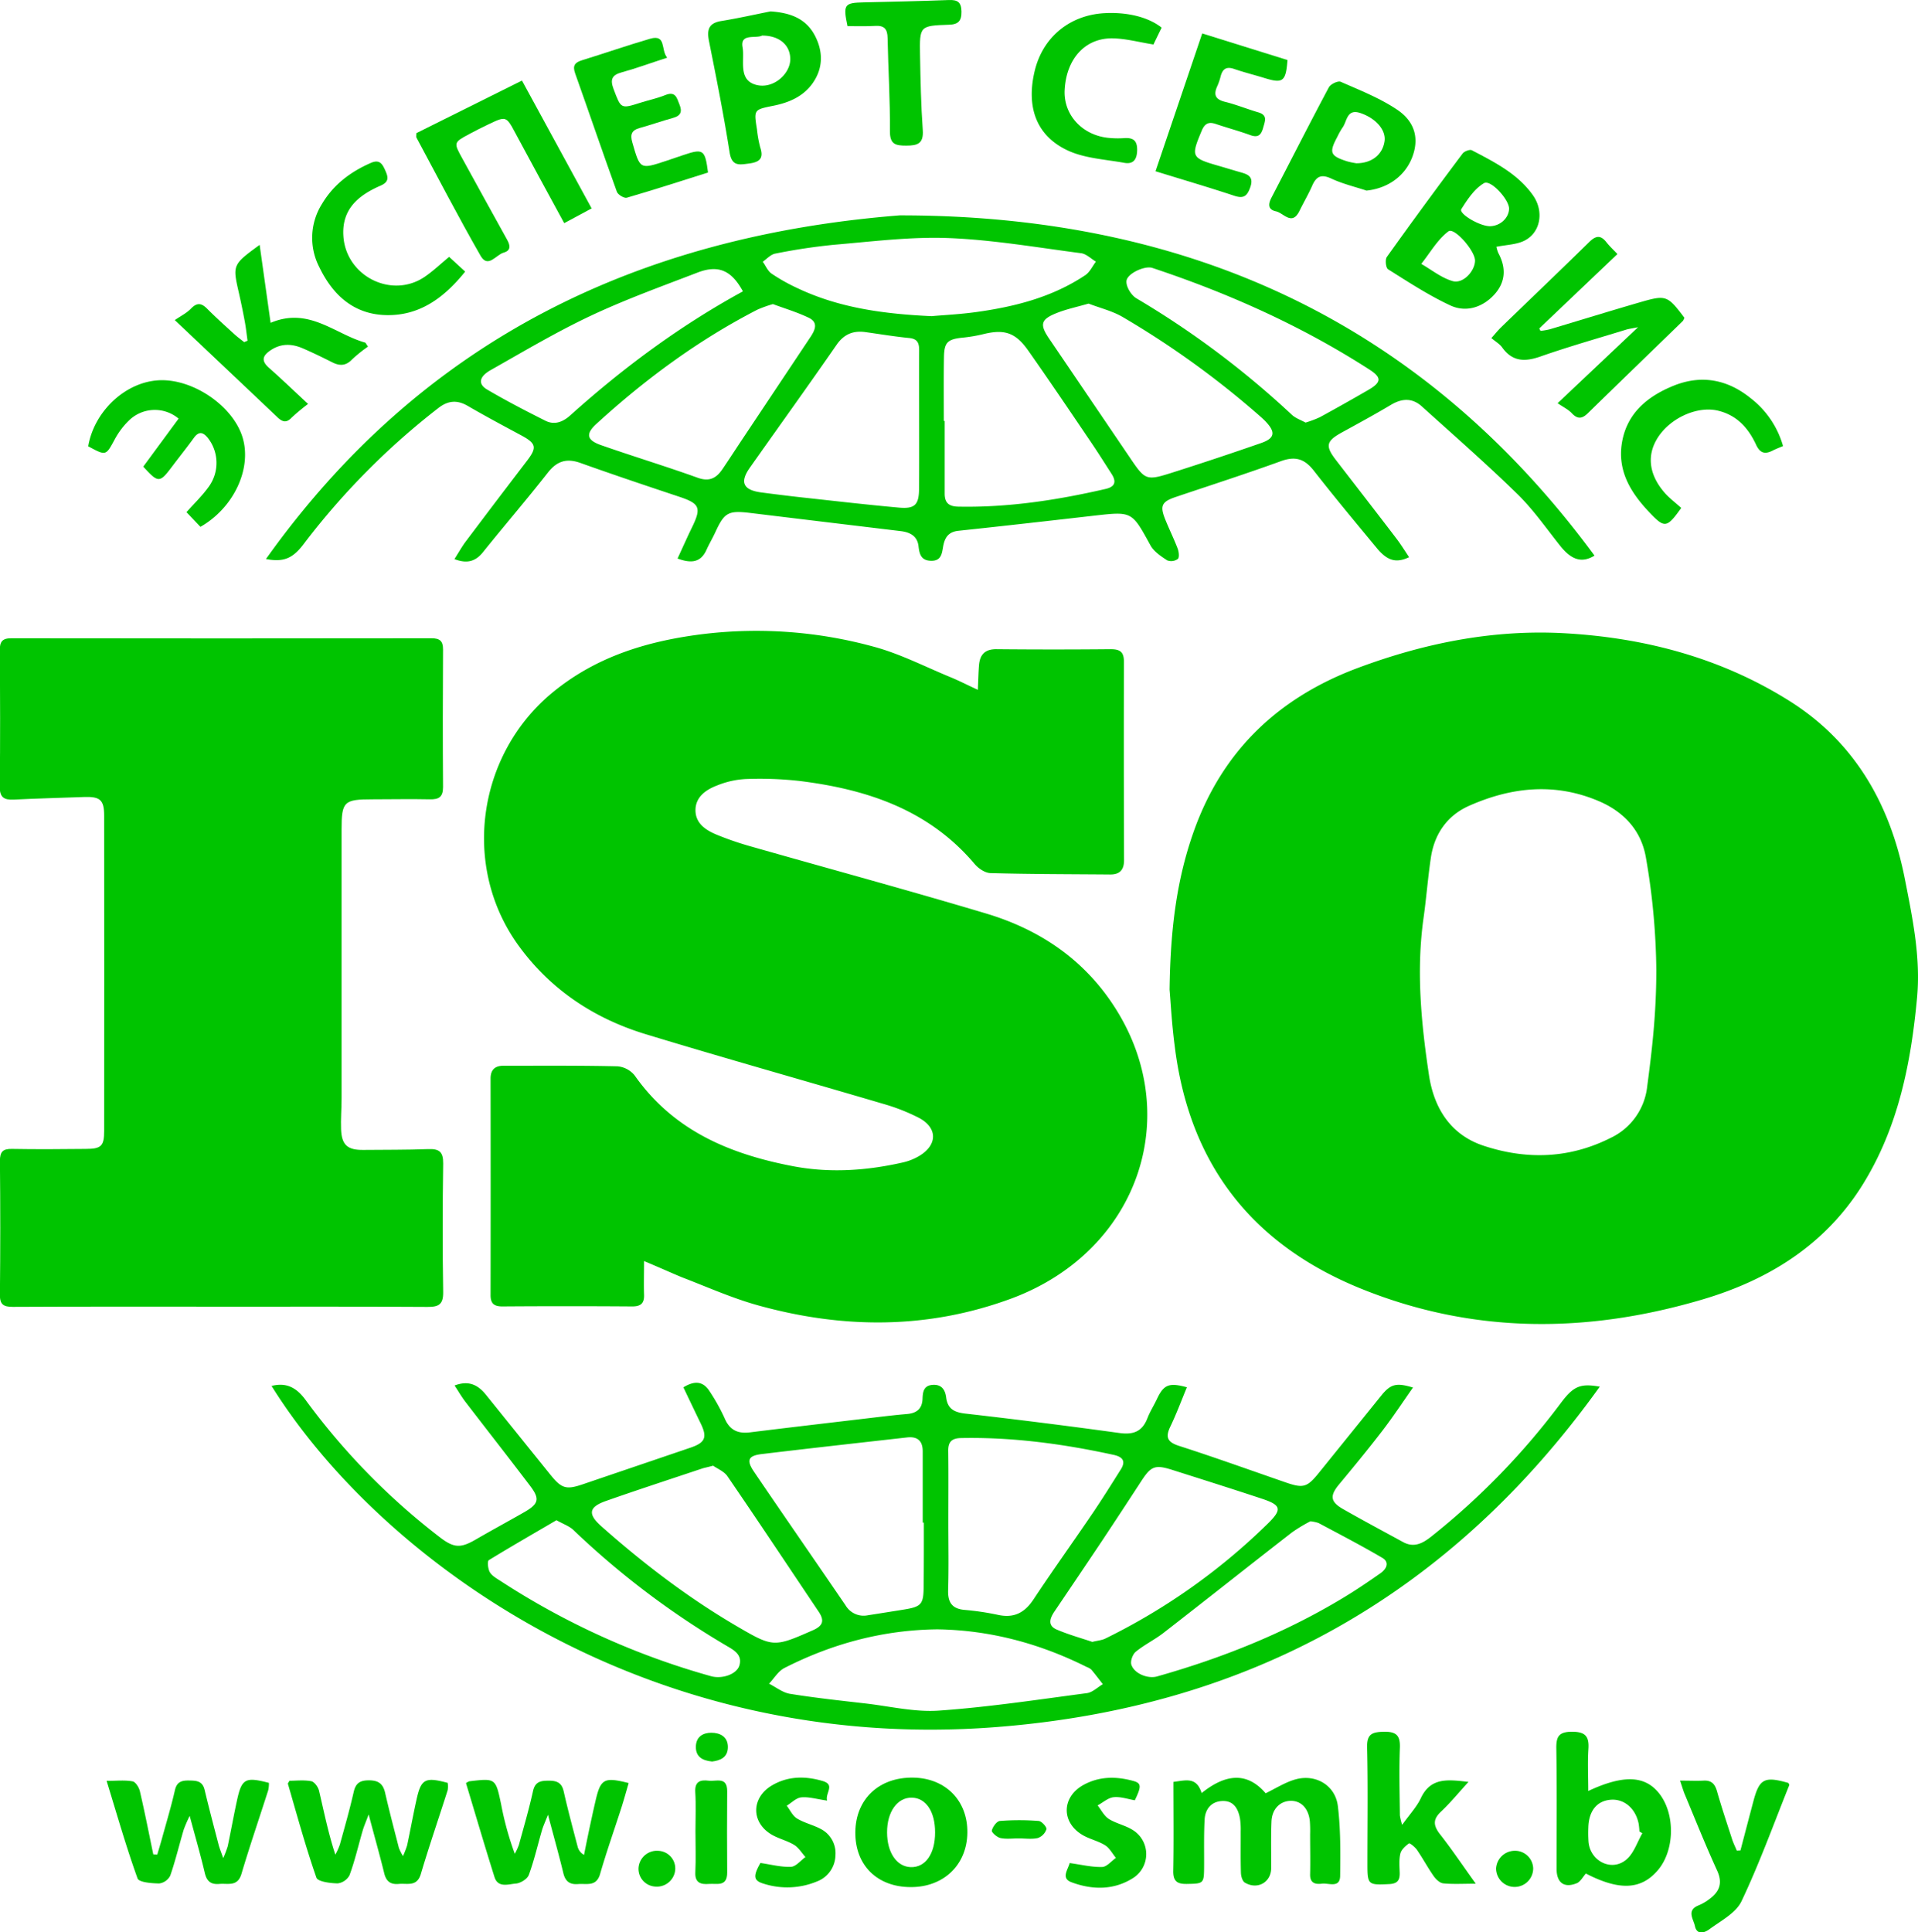
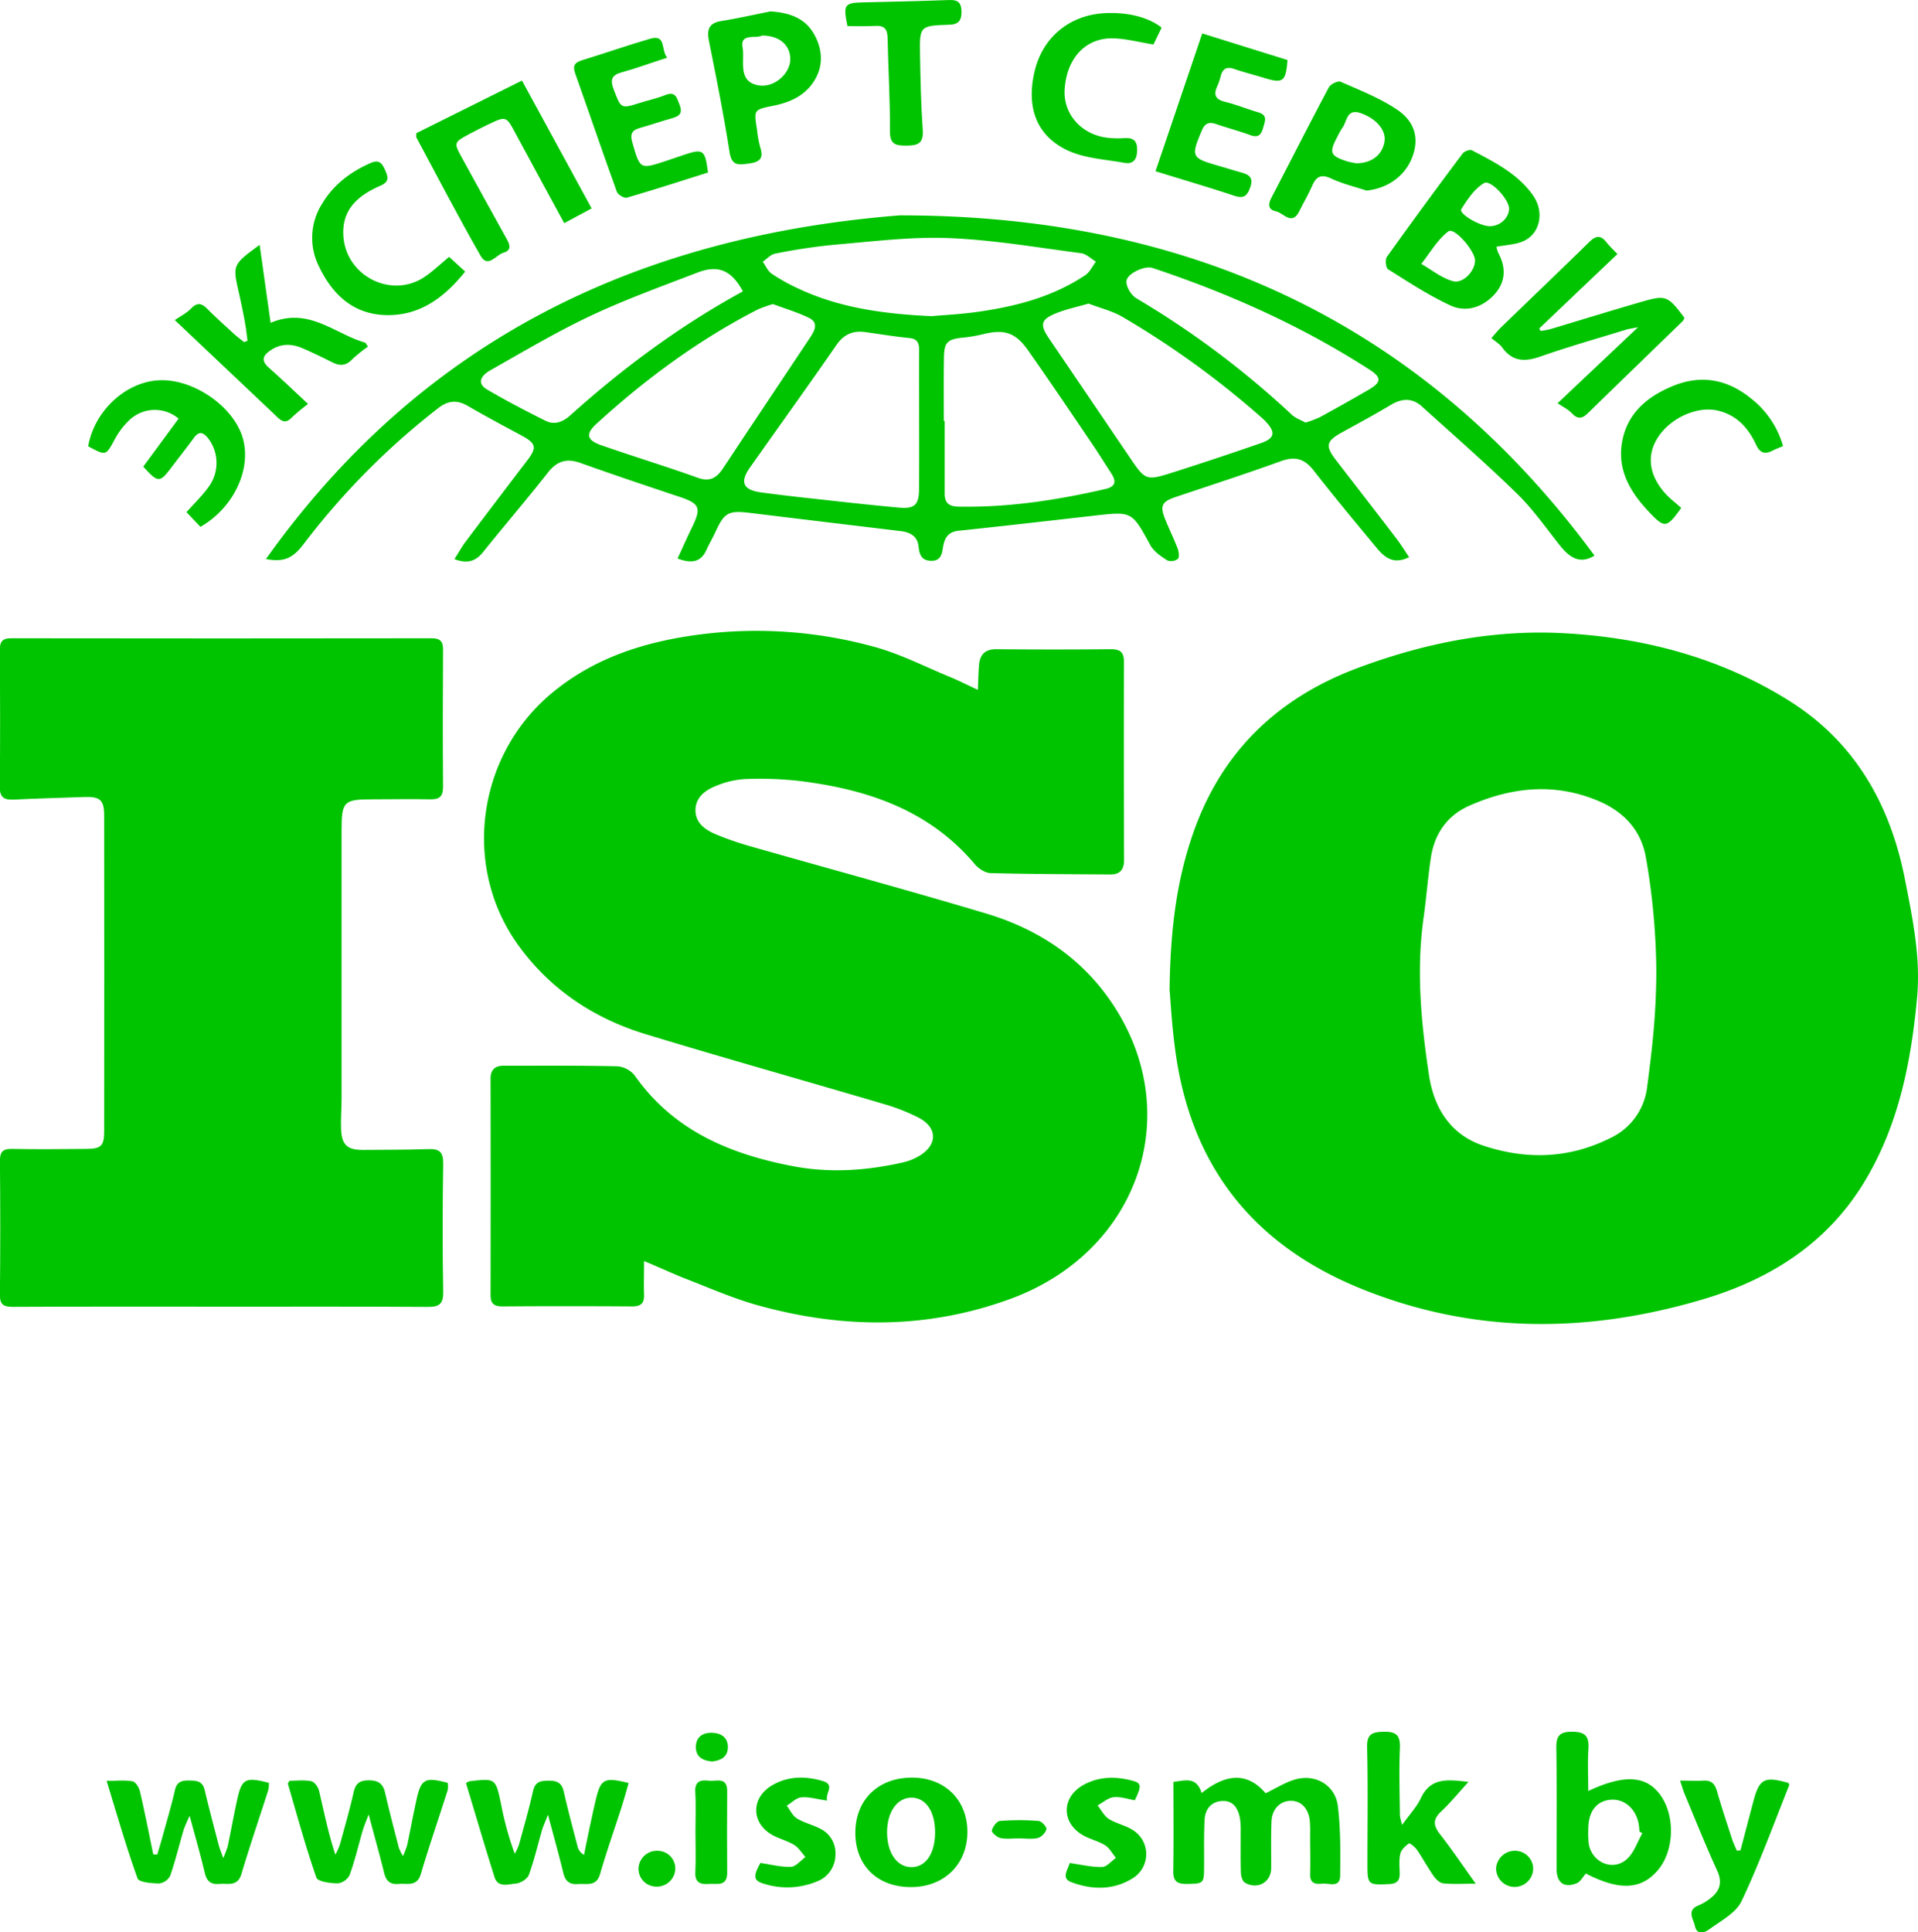
<svg xmlns="http://www.w3.org/2000/svg" viewBox="0 0 739.25 744.72">
  <defs>
    <style>.cls-1{fill:#00c400;}</style>
  </defs>
  <g id="Слой_2" data-name="Слой 2">
    <g id="Слой_1-2" data-name="Слой 1">
      <path class="cls-1" d="M450.79,381.42c.3-23.42,2.76-42.49,9.28-60.9,11-31.08,32.62-51.64,63.2-63.07,25.68-9.6,52.22-14.92,79.7-13.4,30.87,1.71,60.23,9.46,86.6,26,25.35,15.9,39,40,44.64,68.8,2.95,15,6.11,30.12,4.69,45.55-2.35,25.38-7.27,50.12-21,72.19-14.44,23.15-36.14,36.62-61.54,44.16-44.2,13.11-88.22,13.49-131.63-4.05q-63.77-25.76-72-93.87C451.63,394.41,451.18,385.92,450.79,381.42Zm187.6-7.69a265.34,265.34,0,0,0-4-43.16c-1.79-10.53-8.52-17.73-18.25-21.86-16.92-7.18-33.64-5.38-49.93,1.85-8.29,3.68-13.31,10.68-14.7,19.91-1.16,7.72-1.74,15.53-2.83,23.26-2.87,20.34-.93,40.54,2.09,60.61,1.92,12.77,8.37,23,21,27.2,16.59,5.5,33.15,5,49-3a24.87,24.87,0,0,0,14.1-19.79C636.76,404.46,638.39,390.71,638.39,373.73Z" />
      <path class="cls-1" d="M248.23,486c0,5-.13,8.9,0,12.8.16,3.42-1.15,4.71-4.64,4.68q-25-.18-50,0c-3.16,0-4.52-1.11-4.51-4.35q.06-41.75,0-83.48c0-3.33,1.68-4.92,4.91-4.92,14.67,0,29.33-.12,44,.22a9.56,9.56,0,0,1,6.64,3.53c15,21.34,36.84,30.37,61.23,35,14.12,2.66,28.2,1.68,42.15-1.49a21.71,21.71,0,0,0,6.44-2.59c7-4.28,6.89-10.89-.38-14.65a75.59,75.59,0,0,0-13.45-5.28c-30.5-9-61.13-17.59-91.55-26.84-20-6.06-36.85-17.18-49.21-34.22-22-30.3-16-73.29,12.79-97.27,17.24-14.33,37.53-20.29,59.18-22.87a170.78,170.78,0,0,1,64.85,4.94c10.19,2.73,19.78,7.7,29.6,11.74,3.29,1.35,6.48,3,10.6,4.9.18-4,.23-6.71.45-9.45.33-4.09,2.27-6.25,6.75-6.21q22,.21,44,0c3.61,0,5.12,1.07,5.11,4.81q-.09,38.24.05,76.48c0,3.76-1.63,5.56-5.37,5.53-15.33-.13-30.66-.11-46-.53-2.13,0-4.74-1.75-6.2-3.48-17.62-20.87-41.4-28.78-67.31-32a138.08,138.08,0,0,0-20.94-.77,34,34,0,0,0-11.06,2.49c-4.31,1.64-8.34,4.45-8.3,9.6s4.15,7.74,8.46,9.48a120.52,120.52,0,0,0,12.25,4.23c30.41,8.67,60.92,16.94,91.21,26,19.12,5.7,35.5,16.1,47.28,32.62,30.48,42.73,12.56,97.44-37.77,115.91-32.15,11.79-64.66,11.55-97.24,2.53-10.06-2.78-19.7-7.12-29.48-10.86C258.34,490.38,254,488.41,248.23,486Z" />
      <path class="cls-1" d="M84.9,503.57c-26.65,0-53.31-.06-80,.08-3.67,0-5-1-4.93-4.76q.26-25.74,0-51.48c0-3.46,1.07-4.69,4.57-4.63,9.49.17,19,.1,28.49,0,6,0,7.12-1.11,7.12-6.94q.06-60.72,0-121.45c0-6.17-1.57-7.47-7.92-7.23-9,.33-18,.55-27,1-3.68.16-5.37-.87-5.32-5,.2-17.49.15-35,0-52.47,0-3.37.91-4.72,4.49-4.71q81,.12,161.93,0c3.2,0,4.45,1.08,4.43,4.34-.1,17.66-.13,35.32,0,53,0,3.89-1.64,4.8-5.11,4.73-7.33-.16-14.66,0-22,0-11.17,0-12,.8-12,11.8q0,51.72,0,103.45c0,4-.35,8-.19,12,.25,6,2.52,7.93,8.53,7.87,8.33-.09,16.66,0,25-.32,4.24-.17,5.88,1,5.82,5.57-.24,16.49-.27,33,0,49.48.08,4.81-1.68,5.8-6.08,5.77-26.66-.17-53.31-.09-80-.09Z" />
      <path class="cls-1" d="M102.51,215.44C162.75,130.82,246.07,91,346.75,83,457.44,82.93,548,123.76,614.57,214.12c-4.89,3-8.89,1.67-13.22-3.76-5.39-6.77-10.4-14-16.55-20-11.89-11.62-24.44-22.57-36.78-33.73-3.72-3.36-7.7-3.12-11.94-.59-6.14,3.66-12.43,7.08-18.71,10.52s-6.66,5.27-2.45,10.75c7.71,10,15.49,20,23.18,30.09,1.78,2.32,3.33,4.83,5,7.34-5,2.35-8.36,1.41-12.45-3.53-8.19-9.87-16.39-19.74-24.29-29.84-3.48-4.45-7-5.67-12.51-3.7-13.45,4.88-27.08,9.27-40.64,13.84-5.51,1.86-6.25,3.39-4,8.9,1.5,3.7,3.28,7.3,4.69,11,.46,1.23.73,3.37.06,4a4.33,4.33,0,0,1-4.11.53c-2.4-1.57-5.12-3.38-6.44-5.79-7.14-13-7-13.08-21.4-11.45-17.53,2-35,4-52.59,5.86-4,.42-5.34,2.77-5.93,6.2-.45,2.65-.75,5.41-4.56,5.36s-4.55-2.4-4.9-5.56c-.43-4-3.3-5.45-6.95-5.88q-29-3.48-58-7c-8.41-1-9.88-.18-13.41,7.51-1.05,2.27-2.34,4.42-3.36,6.69-2.17,4.83-5.75,5.38-11.16,3.37,1.95-4.21,3.72-8.22,5.64-12.16,3.6-7.39,2.86-9-4.78-11.58-12.79-4.26-25.57-8.55-38.26-13.08-5.33-1.9-9.05-.79-12.59,3.71-8.11,10.35-16.71,20.33-24.94,30.59-2.91,3.64-6.15,4.62-11.07,2.74,1.58-2.47,2.83-4.74,4.37-6.79q11.72-15.58,23.56-31.05c4-5.21,3.62-6.72-2.22-9.87-6.89-3.7-13.8-7.39-20.56-11.32-4.16-2.42-7.67-2.08-11.45.89a282.38,282.38,0,0,0-51.55,52C113,215.11,109.54,216.77,102.51,215.44Zm251.75-52.63c0-9.32-.05-18.65,0-28,0-2.79-.81-4.25-3.87-4.55-5.62-.55-11.21-1.49-16.82-2.27-4.71-.65-8.26.77-11.11,4.88-11,15.87-22.29,31.55-33.43,47.34-4,5.67-2.59,8.66,4.44,9.58,5.28.69,10.56,1.35,15.84,1.93,12.41,1.35,24.81,2.8,37.23,3.91,6.13.55,7.67-1.17,7.69-7.35C354.29,179.8,354.27,171.31,354.26,162.81Zm9.52-.56h.33c0,9.32,0,18.64,0,28,0,3.63,1.71,4.92,5.19,5,19.28.39,38.15-2.51,56.85-6.82,3.64-.84,4.21-2.8,2.3-5.77-2.52-3.92-5-7.87-7.6-11.72-8.13-12-16.21-24-24.55-35.85-4.92-7-9.24-8.29-17.25-6.33a56.38,56.38,0,0,1-7.86,1.35c-6,.6-7.28,1.78-7.36,7.69C363.7,145.93,363.78,154.09,363.78,162.25ZM419.57,117c-4.55,1.32-8.65,2.16-12.46,3.71-6,2.41-6.39,4.4-2.79,9.72q15.42,22.71,30.84,45.44c6.37,9.41,6.4,9.53,17.29,6.07q16.88-5.37,33.61-11.19c5.31-1.84,5.68-4.17,1.75-8.31-.57-.6-1.18-1.17-1.8-1.72a343.39,343.39,0,0,0-53.32-38.56C428.64,119.8,423.84,118.67,419.57,117Zm-121.63.18a49,49,0,0,0-6,2.15c-22.78,11.73-43.23,26.79-62.09,44.05-4.21,3.85-3.71,6.24,1.8,8.17,12.39,4.34,25,8.16,37.32,12.59,4.62,1.65,7.27,0,9.61-3.51,2.61-3.86,5.15-7.77,7.73-11.65l26-39c1.8-2.7,3.25-5.69-.61-7.53C307.23,120.31,302.44,118.88,297.94,117.21Zm61.33,4.65c4.63-.41,10.79-.71,16.87-1.55,14.94-2.06,29.41-5.72,42.15-14.23,1.75-1.17,2.75-3.45,4.1-5.22-1.9-1.12-3.71-3-5.73-3.25-17-2.21-34-5.16-51-5.83-14.69-.57-29.5,1.34-44.22,2.58a228.77,228.77,0,0,0-22.65,3.41c-1.73.33-3.21,2-4.8,3.13,1.11,1.56,1.91,3.56,3.39,4.58a70.72,70.72,0,0,0,10,5.61C323.3,118.6,340.36,121,359.27,121.86Zm-72.94-9.57c-4.39-8.06-9.43-10.3-17.44-7.23-13.82,5.31-27.8,10.36-41.17,16.65-13.21,6.22-25.82,13.72-38.55,20.92-4.55,2.57-5,5.43-1.39,7.54,7.3,4.29,14.84,8.2,22.42,12,3.5,1.75,6.71.53,9.59-2.06C240.15,141.8,262,125.58,286.33,112.29Zm216.9,50.59a42.74,42.74,0,0,0,5.5-2.07q9.42-5.15,18.7-10.52c5.15-3,5.15-4.82.13-8-26.06-16.73-54.08-29.26-83.4-39-2.88-1-10,2.23-10,5.23-.07,2.18,1.9,5.34,3.88,6.5a344,344,0,0,1,59.81,44.81C499.33,161.19,501.46,161.9,503.23,162.88Z" />
-       <path class="cls-1" d="M104.67,534.13c6.2-1.58,10,1.15,13.18,5.48a261.5,261.5,0,0,0,51.51,52.71c5.59,4.32,8.13,4.4,14,1,6.19-3.59,12.51-7,18.71-10.55,5.61-3.23,6.08-5.11,2.2-10.21-8.26-10.88-16.69-21.63-25-32.46-1.38-1.81-2.52-3.8-4.06-6.14,5.53-2.1,9.09-.17,12.13,3.61q12.38,15.38,24.77,30.74c4.3,5.34,6.09,5.91,12.45,3.74q20.82-7.07,41.62-14.15c5.67-1.93,6.49-4,3.89-9.32-2.23-4.6-4.42-9.21-6.67-13.91,4.49-2.77,7.8-2.3,10.25,1.75a74.15,74.15,0,0,1,5.57,10c1.92,4.63,5,6.19,9.83,5.6,15.37-1.9,30.75-3.69,46.12-5.51,4.8-.56,9.59-1.16,14.4-1.56,3.74-.32,5.87-2,6-5.9.11-2.62.43-5.08,3.88-5.33s4.84,1.86,5.22,4.78c.56,4.47,3.11,5.79,7.4,6.28q29.76,3.4,59.43,7.49c5.28.72,8.72-.53,10.71-5.6,1-2.62,2.54-5,3.76-7.61,2.58-5.42,4.6-6.31,11.49-4.41-2.1,5.07-4,10.16-6.31,15-2,4.1-1.38,6.08,3.29,7.58,13.79,4.43,27.42,9.35,41.11,14.08,6.78,2.34,8.25,1.93,12.82-3.74L532.25,538c3.69-4.6,5.83-5.23,12.35-3.25-4,5.69-7.72,11.34-11.82,16.68-5.37,7-11,13.82-16.62,20.59-3.62,4.34-3.49,6.71,1.43,9.52,7.66,4.38,15.45,8.53,23.2,12.76,4.24,2.31,7.61.46,10.93-2.18A277.88,277.88,0,0,0,601.37,541c5-6.71,7.52-7.95,15.23-6.59C559.08,614.59,481.76,658,384.06,665.59,247.92,676.23,145.8,600.06,104.67,534.13ZM365.52,586.8h0c0,8.65.18,17.3-.08,25.94-.14,4.67,1.38,7.23,6.24,7.69a104.53,104.53,0,0,1,12.82,1.89c6.22,1.41,10.42-.71,13.89-6,7.34-11.09,15.1-21.9,22.58-32.91,3.82-5.63,7.43-11.4,11.05-17.16,2-3.2.61-4.81-2.75-5.55-19.39-4.23-38.95-6.88-58.86-6.49-3.71.08-5,1.56-4.92,5.11C365.6,568.5,365.52,577.65,365.52,586.8Zm-9.44,0h-.44c0-9.16,0-18.32,0-27.48,0-4.11-2.08-5.78-6-5.35-18.66,2.1-37.33,4.17-56,6.41-5.3.63-6.06,2.36-3,6.86,11.7,17.21,23.56,34.31,35.3,51.49a8.06,8.06,0,0,0,8.56,3.78q6.9-1.08,13.81-2.19c6.85-1.11,7.66-2,7.69-9.06C356.1,603.1,356.08,594.94,356.08,586.79Zm-81.22-21.94c-2,.54-3,.74-3.95,1-12.46,4.17-25,8.25-37.34,12.59-6.68,2.35-7.1,5.06-1.76,9.79,16.22,14.37,33.37,27.48,52.11,38.44,14.11,8.25,14.36,8.2,29.4,1.6,4.06-1.78,4.43-3.85,2.2-7.18-11.68-17.4-23.27-34.85-35.11-52.14C279.07,567,276.4,566,274.86,564.85ZM421,632.77c2.09-.52,3.65-.62,5-1.27A240.73,240.73,0,0,0,488.84,587c5.46-5.4,4.9-7-2.7-9.49-11.38-3.77-22.81-7.37-34.23-11-6.72-2.13-8.22-1.53-12,4.25q-7.35,11.29-14.8,22.53c-6.19,9.28-12.45,18.51-18.68,27.75-1.78,2.64-2.77,5.45.92,7C411.92,630,416.73,631.31,421,632.77Zm-59.65-4.84c-20.87.21-40.49,5.47-59,14.89-2.39,1.21-4,4-5.94,6.06,2.68,1.34,5.24,3.44,8.07,3.9,9.68,1.56,19.45,2.61,29.2,3.73,9.41,1.09,18.94,3.4,28.24,2.74,19.05-1.34,38-4.22,57-6.73,2.16-.29,4.1-2.26,6.14-3.45-1.47-1.87-2.89-3.78-4.42-5.59a5.08,5.08,0,0,0-1.71-1C400.8,633.4,381.68,628.25,361.37,627.93Zm143.71-41.64a60.73,60.73,0,0,0-7.13,4.3c-16.53,12.85-32.93,25.86-49.47,38.7-3.4,2.64-7.37,4.55-10.7,7.27-1.2,1-2.16,3.61-1.7,5,1.12,3.45,6.37,5.52,9.88,4.53,25.1-7.09,49.14-16.68,71.53-30.17,5-3,9.82-6.26,14.58-9.6,2.28-1.6,3.74-4.21.63-6-8-4.7-16.3-9-24.49-13.37A15.08,15.08,0,0,0,505.08,586.29Zm-290.6-.41C205.73,591,197,596,188.41,601.27c-.64.39-.35,3.4.4,4.66.88,1.45,2.68,2.43,4.21,3.42A292.72,292.72,0,0,0,274.09,646c4.25,1.18,10-.78,10.93-4.26,1.16-4.18-2.36-5.91-5.12-7.55a320.22,320.22,0,0,1-58.77-44.42C219.56,588.2,217.26,587.44,214.48,585.88Z" />
      <path class="cls-1" d="M623.39,97.91l-30.11,28.67.47.94a29.72,29.72,0,0,0,3.56-.61c11.64-3.47,23.24-7.07,34.91-10.45,9.95-2.89,10.5-2.6,17,6a4.31,4.31,0,0,1-.63,1.27c-12.19,11.84-24.42,23.63-36.57,35.51-2.26,2.22-4,2.37-6.21,0-1.33-1.42-3.23-2.32-5.46-3.85l31-29.29c-2.63.53-3.74.66-4.78,1-11,3.38-22,6.5-32.86,10.3-6,2.11-10.82,2-14.77-3.54-.94-1.31-2.49-2.18-4.13-3.57,1.45-1.61,2.45-2.86,3.59-4,11.37-11,22.82-21.93,34.12-33,2.38-2.34,4.26-2.9,6.53-.06C620.24,94.77,621.68,96.1,623.39,97.91Z" />
      <path class="cls-1" d="M576.75,95.11a13.83,13.83,0,0,0,.73,2.39c3.13,5.77,2.83,11.31-1.65,16.15S565,120.5,559,117.71c-8.36-3.9-16.16-9-24-13.93-.87-.55-1.2-3.73-.47-4.76q14.36-20.08,29.2-39.83c.65-.88,2.78-1.69,3.57-1.28,8.69,4.55,17.59,9,23.47,17.25,4.66,6.52,2.85,15-3.76,17.84C584.09,94.27,580.65,94.35,576.75,95.11Zm-8.23,5.37c.07-3.78-8-13-10.25-11.32-4.24,3.18-7.06,8.26-10.48,12.54,4,2.3,7.8,5.41,12.12,6.64C563.87,109.47,568.45,104.54,568.52,100.48Zm13.11-20.1c0-3.49-7.1-11.3-9.66-9.79-3.64,2.15-6.37,6.24-8.73,10-1.11,1.75,7.15,6.67,11.12,6.58S581.62,83.87,581.63,80.38Z" />
      <path class="cls-1" d="M452.27,686.72c4.54-.51,8.87-2.19,10.87,4.31,8.7-7,17.2-8.65,24.68.08,4.1-2,7.62-4.27,11.49-5.35,7.8-2.18,15.37,2.28,16.34,10.3,1.08,8.87,1,17.92.88,26.89-.07,4.85-4.43,2.68-7,3s-4.65-.17-4.58-3.58c.12-5.16,0-10.33,0-15.49a48.83,48.83,0,0,0-.1-5c-.49-4.92-3.38-7.93-7.41-7.85s-7.16,3.09-7.37,7.92c-.25,6-.09,12-.12,18,0,5.43-5.24,8.45-10.08,5.63-1-.55-1.53-2.45-1.58-3.76-.17-5.32-.06-10.65-.09-16a28.48,28.48,0,0,0-.28-5c-.69-3.71-2.39-6.85-6.7-6.73s-6.7,3.07-6.93,7.15c-.33,6.14-.15,12.31-.2,18.47s-.24,6.22-6.52,6.34c-3.68.07-5.45-.88-5.37-5C452.41,709.8,452.27,698.49,452.27,686.72Z" />
      <path class="cls-1" d="M217.46,86c-6.45-11.87-12.6-23.1-18.64-34.37-3.74-7-3.67-7-10.8-3.59-2.4,1.15-4.79,2.35-7.13,3.61-6.13,3.29-6.09,3.29-2.59,9.63C184,71.59,189.65,82,195.41,92.3c1.3,2.31,1.59,4.26-1.31,5.07s-6,6.14-8.84,1.26c-8.6-15-16.58-30.4-24.77-45.65-.14-.25,0-.64,0-1.67l40.69-20.26c9,16.56,17.83,32.72,26.85,49.27Z" />
      <path class="cls-1" d="M118.74,155.68a76.49,76.49,0,0,0-6.36,5.3c-2,2.11-3.53,1.65-5.43-.16-12.65-12-25.36-24-39.57-37.46,2.25-1.56,4.55-2.68,6.22-4.41,2.3-2.39,4-2.21,6.21,0,3.4,3.42,7,6.64,10.57,9.9,1.17,1.06,2.47,2,3.71,3l1.32-.54c-.35-2.47-.62-5-1.07-7.42q-1-5.4-2.21-10.76c-2.54-11.08-2.57-11.07,7.94-18.76,1.41,10,2.77,19.67,4.23,30.05,14.77-6.27,24.72,4.34,36.52,7.64l1,1.53a55,55,0,0,0-6.1,4.9c-2.36,2.5-4.72,2.61-7.6,1.17-3.71-1.87-7.46-3.69-11.27-5.35-4.17-1.82-8.32-2.08-12.38.57-3.23,2.11-4,4.1-.72,6.95C108.49,146,113,150.36,118.74,155.68Z" />
      <path class="cls-1" d="M612.16,690.23c13.81-6.46,22.12-5.92,27.54,1.21,6.07,8,5.72,21.81-.75,29.36s-14.86,7.88-27.71,1.24c-1.15,1.28-2.07,3.14-3.5,3.73-4.88,2-7.79-.19-7.79-5.54,0-15.47.15-31-.1-46.41-.07-4.62,1-6.39,6-6.43,5.21,0,6.7,1.78,6.37,6.68C611.89,679.27,612.16,684.52,612.16,690.23ZM633,706.51l-1.12-.68a26.67,26.67,0,0,0-.3-3c-1.17-5.84-5.54-9.6-10.68-9.23-5.37.38-8.55,4.28-8.71,10.73a50.22,50.22,0,0,0,.07,5.49c.66,7.52,9,11.65,14.63,6.79C629.72,714.2,631,710,633,706.51Z" />
      <path class="cls-1" d="M179.6,687.18a9,9,0,0,1,1.23-.68c10.21-1.21,10.19-1.2,12.3,8.77a119.83,119.83,0,0,0,5.28,19.16A22.58,22.58,0,0,0,200,711c1.89-6.89,3.9-13.76,5.44-20.74.84-3.77,3.12-4,6.18-4s4.9.83,5.64,4.11c1.61,7.14,3.52,14.21,5.37,21.29a5,5,0,0,0,2.47,3.19c1-5,2-9.9,3.09-14.84.41-1.95.87-3.9,1.31-5.84,2-8.65,3.26-9.4,12.81-7-.92,3.13-1.78,6.29-2.77,9.39-2.75,8.56-5.75,17-8.25,25.66-1.44,5-5.17,3.61-8.46,3.88-3.12.26-4.91-.94-5.69-4.16-1.7-7.06-3.67-14-5.93-22.57-1.12,2.85-1.85,4.38-2.32,6-1.68,5.74-3,11.61-5.07,17.21-.58,1.57-3.19,3.18-5,3.33-2.83.22-6.85,1.77-8.21-2.47C186.8,711.39,183.27,699.3,179.6,687.18Z" />
      <path class="cls-1" d="M142.09,699.27c-1.12,3-1.82,4.57-2.3,6.21-1.68,5.74-3,11.6-5.08,17.22a6,6,0,0,1-4.59,3.14c-2.84-.06-7.62-.66-8.17-2.22-4.15-11.91-7.48-24.11-11-36.23,0-.11.16-.28.63-1.1,2.54,0,5.55-.37,8.38.17,1.22.24,2.66,2.23,3,3.65,1.91,8.07,3.51,16.22,6.29,24.65a26.21,26.21,0,0,0,1.74-3.87c1.86-6.73,3.78-13.45,5.33-20.26.77-3.41,2.38-4.49,5.83-4.51,3.66,0,5.47,1.28,6.28,4.79,1.64,7.14,3.51,14.22,5.33,21.31a20.88,20.88,0,0,0,1.56,3.09,34,34,0,0,0,1.62-4.2c1.24-5.85,2.31-11.74,3.61-17.59,1.76-7.95,3.32-8.75,12-6.42a9.3,9.3,0,0,1,0,2.79c-3.43,10.79-7.13,21.49-10.35,32.34-1.49,5-5.22,3.52-8.47,3.82s-4.89-1-5.66-4.2C146.34,714.81,144.36,707.85,142.09,699.27Z" />
      <path class="cls-1" d="M60.62,714.71c.63-2.14,1.29-4.27,1.88-6.42,1.68-6.1,3.51-12.17,4.91-18.33.73-3.22,2.54-3.81,5.36-3.77s5.27.09,6.1,3.61c1.7,7.12,3.58,14.21,5.43,21.3.32,1.21.82,2.38,1.73,5a40.07,40.07,0,0,0,1.74-4.57c1.23-5.86,2.29-11.76,3.56-17.61,1.83-8.46,3.19-9.2,12.32-6.82a12.31,12.31,0,0,1-.25,2.77c-3.44,10.79-7.13,21.5-10.35,32.35-1.5,5-5.23,3.54-8.49,3.83s-4.85-1-5.62-4.22c-1.63-6.94-3.63-13.8-5.83-22a52.4,52.4,0,0,0-2.31,5.32c-1.75,5.91-3.17,11.92-5.19,17.72a5.58,5.58,0,0,1-4.26,3c-2.89-.05-7.78-.43-8.33-1.94-4.33-12-7.84-24.31-11.93-37.6,3.9,0,7-.36,10,.19,1.17.21,2.49,2.35,2.83,3.82,1.88,8.07,3.47,16.2,5.16,24.31Z" />
      <path class="cls-1" d="M34,172c2.29-13.43,14.18-24.64,27-25.43,13.19-.82,28.88,9.85,32.53,22.13,3.56,12-3.44,27-16.27,34.34l-5.38-5.66c3-3.36,6-6.25,8.4-9.56a15.6,15.6,0,0,0-.13-19c-1.94-2.37-3.53-2.69-5.47,0-2.74,3.77-5.66,7.41-8.46,11.13-4.67,6.21-5.24,6.24-11-.12l13.62-18.5a14.25,14.25,0,0,0-18.91.5,29.55,29.55,0,0,0-5.7,7.48C40.78,175.66,40.92,175.74,34,172Z" />
      <path class="cls-1" d="M445.37,66l18-53.11,32.86,10.25c-.62,8.28-1.76,9.09-8.65,7-4-1.24-8-2.22-11.95-3.58-2.93-1-4.4,0-5.14,2.78a22.73,22.73,0,0,1-1.28,3.78c-1.53,3.29-.89,5.18,2.93,6.12,4.35,1.07,8.54,2.8,12.85,4.06,3.73,1.1,2.56,3.39,1.88,5.9-.76,2.76-1.89,4-5,2.86-4.37-1.6-8.89-2.79-13.3-4.29-2.74-.92-4.23-.17-5.38,2.56-4.23,10.08-4.07,10.54,6.42,13.56,2.88.82,5.73,1.72,8.62,2.53s5.1,1.76,3.63,5.84c-1.25,3.48-2.65,4.33-6.16,3.18C466,72.22,456.13,69.33,445.37,66Z" />
      <path class="cls-1" d="M272.89,66.49c-10.37,3.27-20.79,6.65-31.3,9.71-1,.29-3.41-1.15-3.82-2.27-5.49-15.18-10.69-30.46-16.1-45.67-1.06-3-.1-4.19,2.69-5.05,8.74-2.69,17.39-5.71,26.17-8.27,6.39-1.86,4.07,4.26,6.62,7.3-6.25,2-11.8,4.07-17.49,5.63-3.91,1.06-4.54,2.85-3.15,6.5,2.88,7.6,2.72,7.64,10.39,5.2,3.17-1,6.46-1.69,9.53-2.93,3.9-1.58,4.42,1,5.45,3.62,1.13,2.77.54,4.34-2.43,5.17-4.32,1.2-8.57,2.7-12.89,3.9-3.13.86-3.72,2.52-2.84,5.56,3,10.42,2.91,10.45,13,7.12,2.22-.73,4.42-1.49,6.62-2.24C271.07,57.16,271.75,57.61,272.89,66.49Z" />
      <path class="cls-1" d="M526.69,73.45c-4.52-1.49-9.23-2.6-13.52-4.61-3.8-1.77-5.77-1-7.38,2.65-1.47,3.34-3.33,6.51-4.94,9.79-2.89,5.91-6.09.8-9.05.17-3.13-.67-3.05-2.77-1.72-5.32,7.37-14.15,14.58-28.39,22.09-42.46.66-1.25,3.52-2.62,4.58-2.15,7.41,3.26,15.1,6.28,21.76,10.76,7.1,4.79,8.46,11.43,5.77,18.38C541.44,68,534.7,72.64,526.69,73.45Zm-3.92-10.53c6.09,0,10.15-3.44,10.87-8.51.62-4.28-3.31-8.8-9.24-10.82-5.41-1.85-5.15,3.19-7,5.65a27.71,27.71,0,0,0-1.94,3.46c-3.29,6.11-2.8,7.38,3.77,9.48A27.5,27.5,0,0,0,522.77,62.92Z" />
      <path class="cls-1" d="M297,4.39c7.25.5,13.43,2.52,17,9.17,3.28,6.17,3.35,12.6-.75,18.46-3.63,5.18-9.16,7.53-15.2,8.74-7.51,1.51-7.52,1.49-6.29,9.14A44.57,44.57,0,0,0,293,56.76c1.37,4.1,0,5.68-4.18,6.24-4,.53-6.76,1.18-7.63-4.42-2.24-14.29-5.07-28.49-7.91-42.68-.88-4.39-.19-7,4.73-7.8C284.38,7.07,290.69,5.64,297,4.39Zm-3.28,9.32c-2.38,1.27-8.53-1-7.51,4.52.92,5-2,12.93,5.69,14.58,6.39,1.37,12.65-4.43,12.69-9.92S300.42,13.71,293.75,13.71Z" />
      <path class="cls-1" d="M540.43,703.28c2.93-4.1,5.62-6.93,7.2-10.28,3.8-8.1,10.4-7.19,18.37-6.27-3.88,4.24-7,8.07-10.52,11.38-3.31,3.06-3.06,5.48-.41,8.85,4.57,5.82,8.7,12,13.74,19-5,0-8.81.25-12.54-.13-1.32-.13-2.82-1.55-3.68-2.78-2.29-3.27-4.18-6.81-6.43-10.1-.76-1.11-2.79-2.74-3.11-2.52-1.38,1-2.94,2.38-3.31,3.91-.57,2.36-.33,4.95-.26,7.44.08,2.83-.88,4.17-4,4.33-8.2.4-8.43.32-8.43-7.78,0-15,.23-30-.12-44.93-.13-5.19,2-5.89,6.4-6,4.8-.09,6.41,1.37,6.22,6.23-.34,8.63-.09,17.3,0,26A21.7,21.7,0,0,0,540.43,703.28Z" />
      <path class="cls-1" d="M447.73,10.65c-1.09,2.24-2.22,4.56-3.15,6.5-5.53-.89-10.55-2.26-15.6-2.37-10.73-.23-18,7.88-18.64,19.92-.49,9.62,6.91,17.59,17.21,18.46a34.71,34.71,0,0,0,5.49.09c3.39-.26,5.31.58,5.25,4.58-.05,3.68-1.51,5.56-5,4.92-7.45-1.35-15.48-1.73-22.11-4.93C399.25,52.07,395.51,41,398.81,27.3c3.12-12.93,13.4-21.45,26.8-22.22C434.41,4.58,442.57,6.56,447.73,10.65Z" />
      <path class="cls-1" d="M173.1,99c2.08,1.9,4,3.66,6.18,5.68-8.11,10.08-17.58,17.11-30.58,16.76-12.45-.33-20.53-7.84-25.68-18.59a24.56,24.56,0,0,1,1.13-24.34c4.43-7.41,11-12.33,18.82-15.74,3.41-1.47,4.44.5,5.53,2.94s1.63,4.34-1.82,5.84c-8.56,3.72-15.19,9.12-14.3,19.84,1.26,15.24,18.78,23.85,31.34,15.27C166.86,104.53,169.64,101.86,173.1,99Z" />
      <path class="cls-1" d="M648,195.75c-5.51,7.72-6.38,7.88-12,2-7-7.3-12.38-15.52-11-26.19,1.59-11.8,9.49-18.6,19.94-22.86,10.91-4.45,21-2.41,29.9,4.83a35.43,35.43,0,0,1,12.39,18.38c-1.53.66-2.76,1.1-3.91,1.7-3.09,1.6-5,1.08-6.56-2.39-3-6.38-7.44-11.31-14.8-13-8-1.82-18.65,3.05-23.35,11-4.07,6.85-2.84,14.41,3.62,21.38C644,192.43,646,193.94,648,195.75Z" />
      <path class="cls-1" d="M647.55,686.24c3.73,0,6.37.13,9,0,3.06-.19,4.42,1.25,5.23,4.1,1.78,6.24,3.85,12.4,5.85,18.58.48,1.46,1.18,2.85,1.77,4.27l1.42-.06c1.66-6.32,3.31-12.65,5-19,2.3-8.64,4.23-9.64,13.48-7,.12.29.41.66.32.88-6,14.95-11.48,30.14-18.38,44.67-2.17,4.59-8,7.59-12.45,10.87-1.58,1.16-4.72,2.46-5.52-1.28-.57-2.7-3.39-6.09,1.51-8a18.32,18.32,0,0,0,4.27-2.54c3.79-2.85,4.93-6.14,2.77-10.85-4.36-9.53-8.26-19.28-12.31-29C648.87,690.46,648.45,688.89,647.55,686.24Z" />
      <path class="cls-1" d="M329.67,706c.16-12.71,9.17-21.15,22.35-20.92,12.48.21,21,8.92,20.83,21.27s-9.15,21-21.9,20.92C338,727.22,329.5,718.76,329.67,706Zm30.74.17c0-8-3.49-13.23-8.92-13.37-5.61-.14-9.62,5.45-9.59,13.38,0,7.78,3.72,13.21,9.09,13.39C356.68,719.78,360.41,714.48,360.41,706.2Z" />
      <path class="cls-1" d="M326.65,10.07c-1.75-8.33-1.23-9,6.22-9.16,11-.24,21.93-.49,32.88-.9,3.33-.12,4.77.84,4.83,4.43s-1.21,5-4.86,5.09c-11.21.38-11.31.49-11.11,11.69.17,9.64.37,19.29,1.05,28.9.37,5.25-2,6-6.41,6-4.1,0-6.29-.48-6.25-5.6.1-12-.67-23.92-.9-35.89-.07-3.39-1.23-4.85-4.72-4.65S330.15,10.07,326.65,10.07Z" />
      <path class="cls-1" d="M412.28,718c4.64.64,8.58,1.63,12.49,1.51,1.81,0,3.56-2.27,5.34-3.5-1.38-1.66-2.46-3.8-4.2-4.88-2.79-1.73-6.24-2.4-9-4.14-7.92-4.93-7.59-14.41.52-19,6.19-3.47,12.77-3.45,19.38-1.63,3.14.86,3.17,2.12.58,7.45-2.68-.45-5.5-1.47-8.18-1.18-2.14.23-4.11,2.05-6.16,3.16,1.4,1.77,2.48,4,4.28,5.19,2.92,1.83,6.57,2.51,9.45,4.4a10.92,10.92,0,0,1,.23,18.21c-7.52,4.92-15.91,4.83-24,1.82C408.82,723.91,411.62,720.54,412.28,718Z" />
      <path class="cls-1" d="M318.79,693.93c-4.09-.58-7.07-1.52-9.94-1.24-2,.19-3.75,2.08-5.62,3.22,1.29,1.67,2.25,3.87,3.93,4.9,2.79,1.71,6.16,2.46,9.08,4A10.49,10.49,0,0,1,322,715.1a11,11,0,0,1-7.13,10,29.85,29.85,0,0,1-20.49.87c-4-1.17-4.19-2.91-1.29-8,4,.57,7.9,1.64,11.78,1.48,1.91-.08,3.72-2.44,5.58-3.77-1.45-1.6-2.63-3.63-4.4-4.7-2.81-1.7-6.22-2.42-9-4.16-7.62-4.78-7.39-14,.36-18.67,6.27-3.74,13-3.74,19.76-1.74C322,687.89,318,691,318.79,693.93Z" />
      <path class="cls-1" d="M268.05,705.65c0-5,.23-10-.07-14.94-.26-4.14,1.89-4.86,5.15-4.45,2.9.37,7.19-1.7,7.15,4.06-.06,10.46-.09,20.93,0,31.39,0,5.55-4,4.1-7,4.34s-5.49-.29-5.28-4.45C268.25,716.29,268.05,711,268.05,705.65Z" />
      <path class="cls-1" d="M246.15,719.49a7.09,7.09,0,0,1,7.63-6.2,6.82,6.82,0,0,1,6.47,7.33,7.11,7.11,0,0,1-7.9,6.43A6.82,6.82,0,0,1,246.15,719.49Z" />
      <path class="cls-1" d="M583.81,713.27a7,7,0,0,1,7.12,6.79,7.15,7.15,0,0,1-14.3,0A7.25,7.25,0,0,1,583.81,713.27Z" />
      <path class="cls-1" d="M392.59,708.49c-2.33,0-4.74.35-7-.14-1.33-.29-3.47-2.16-3.31-2.88.33-1.44,1.9-3.59,3.1-3.69a95.66,95.66,0,0,1,14.95,0c1.15.08,3.18,2.33,3,3.17a5.35,5.35,0,0,1-3.32,3.4C397.67,708.89,395.08,708.49,392.59,708.49Z" />
      <path class="cls-1" d="M274.47,678.87c-3.79-.35-6.38-1.87-6.26-5.82.11-3.7,2.7-5.29,6-5.27s6.33,1.49,6.34,5.48S277.69,678.48,274.47,678.87Z" />
    </g>
  </g>
</svg>